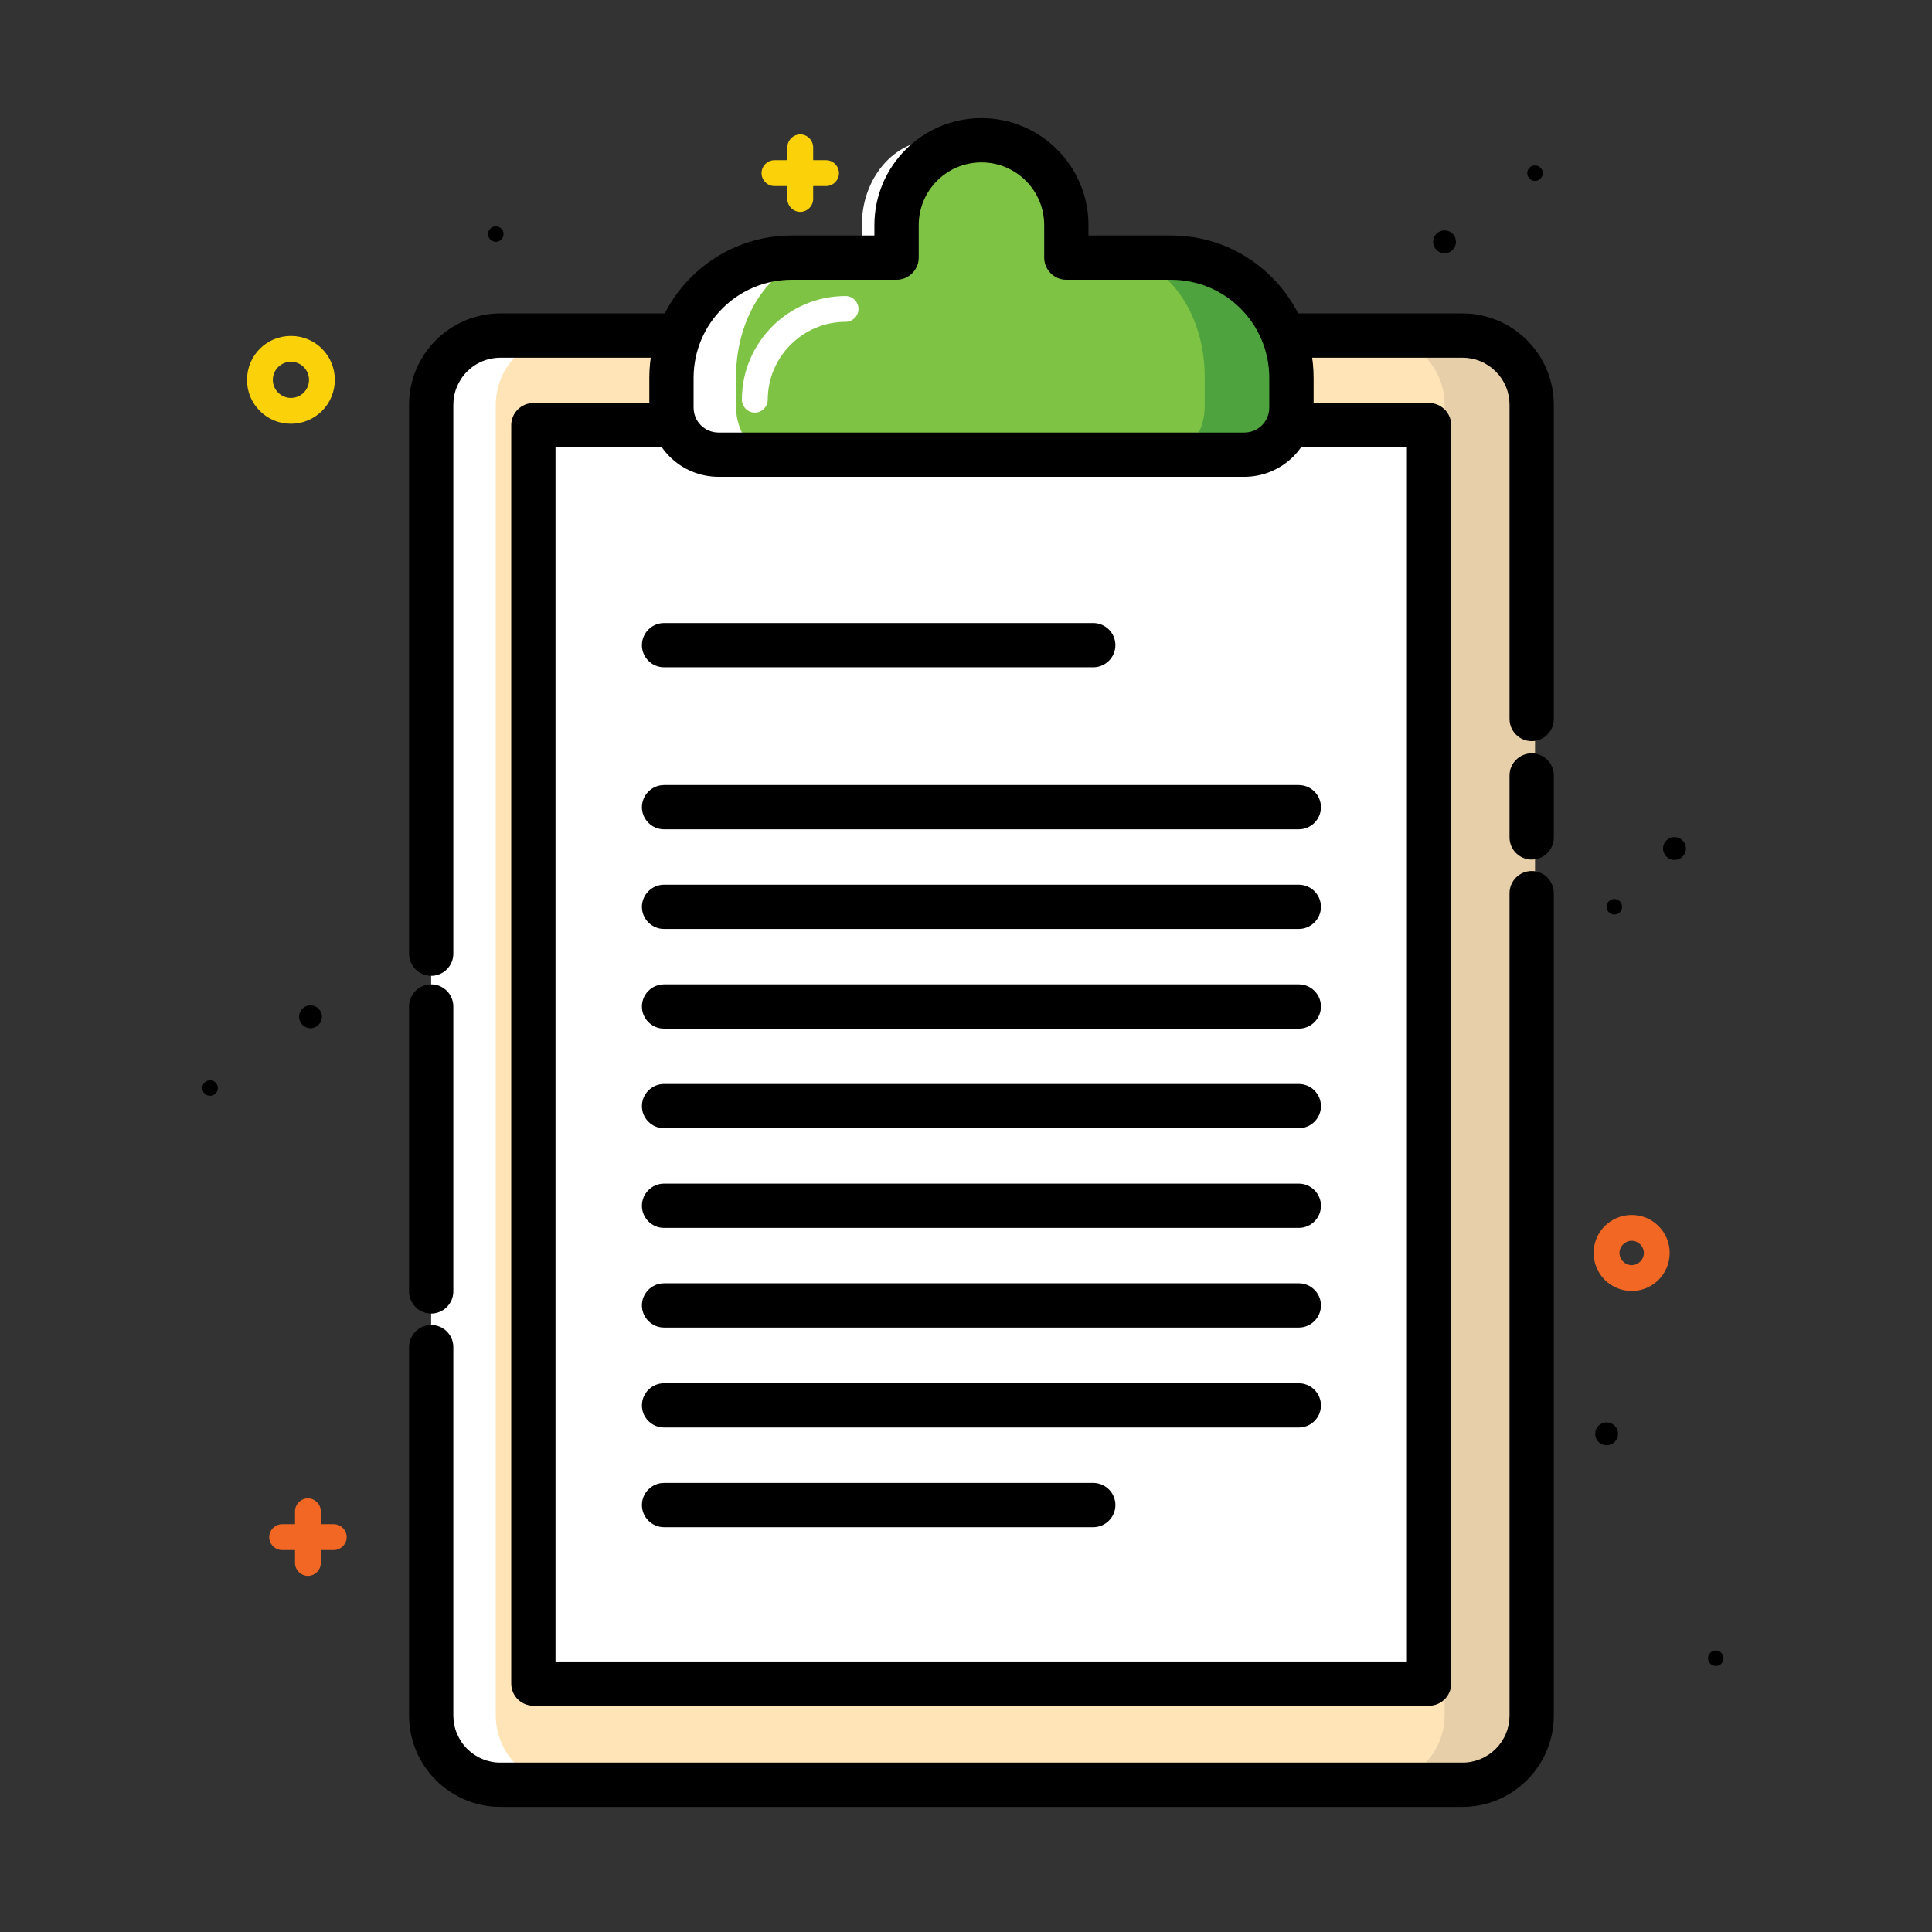
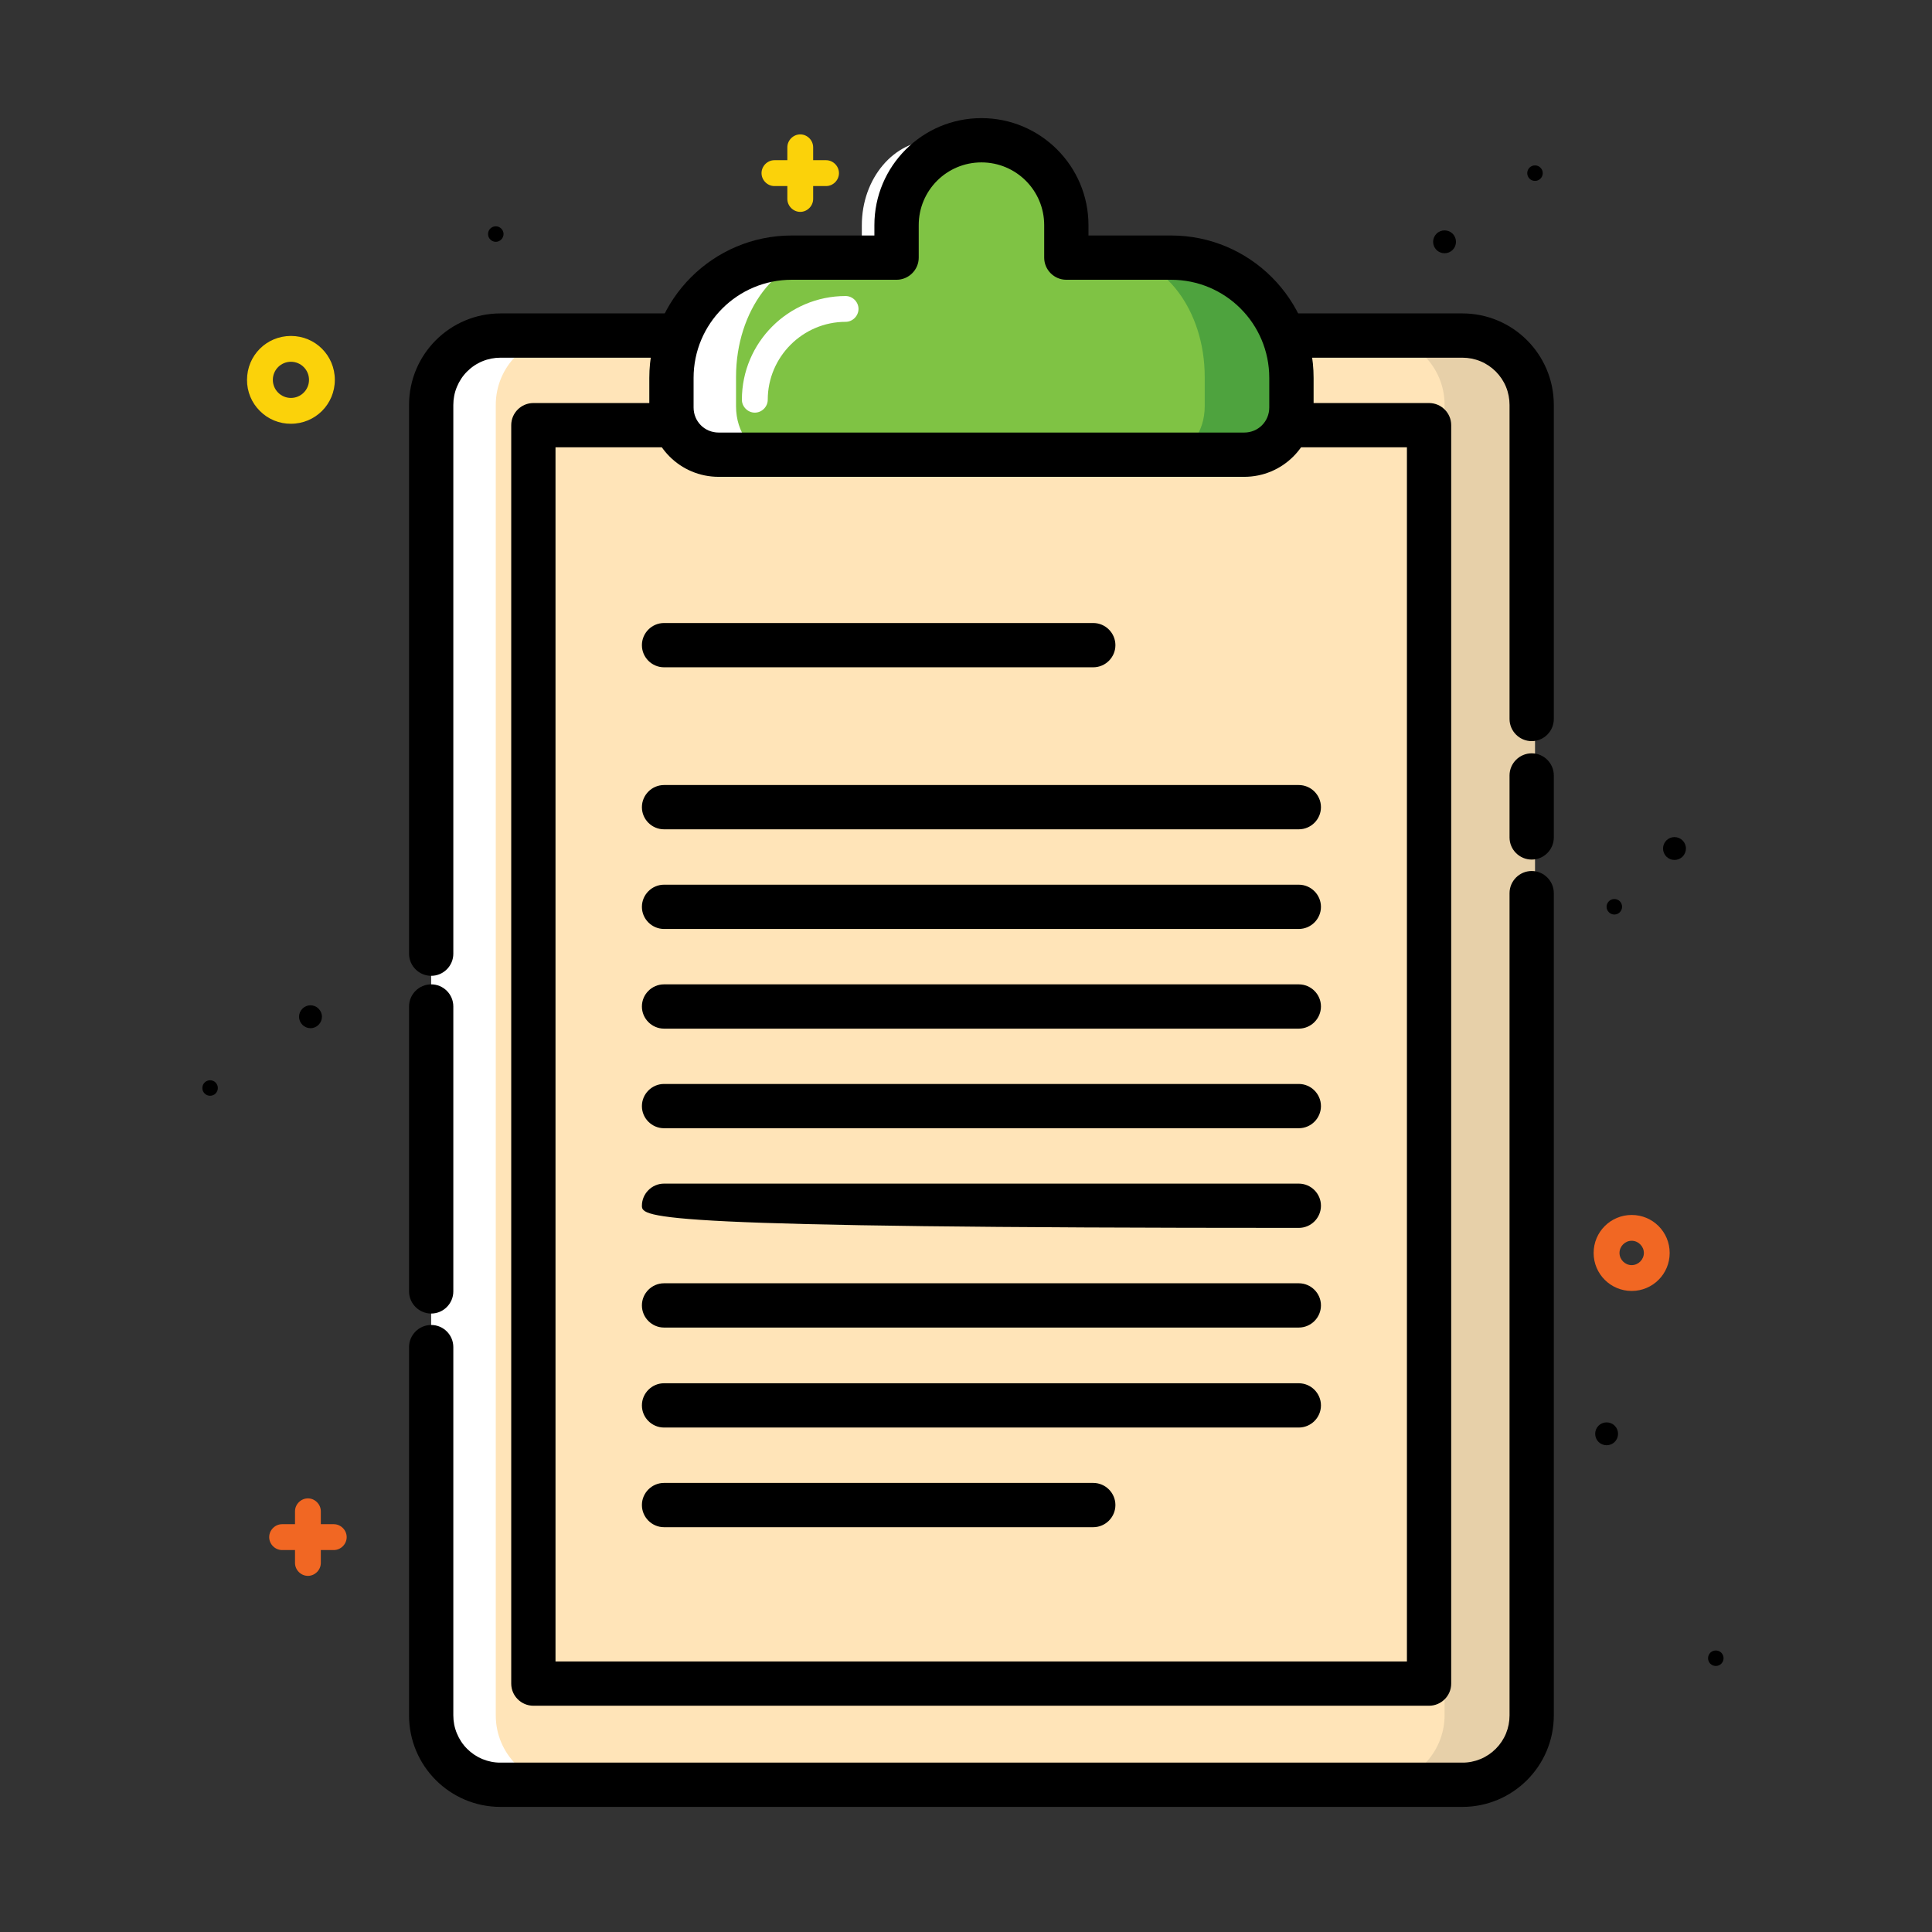
<svg xmlns="http://www.w3.org/2000/svg" width="36" height="36" viewBox="0 0 36 36" fill="none">
  <rect x="0" y="0" width="36" height="36" fill="#333333" stroke="none" />
  <path d="M27.31 33.256H9.389C8.674 33.256 8.097 32.679 8.097 31.964V7.545C8.097 6.83 8.674 6.252 9.389 6.252H27.31C28.025 6.252 28.603 6.83 28.603 7.545V31.957C28.603 32.672 28.025 33.256 27.31 33.256Z" fill="#E7D0A9" />
  <path d="M9.939 33.256H9.327C8.612 33.256 8.034 32.679 8.034 31.964V7.545C8.034 6.83 8.612 6.252 9.327 6.252H9.939V33.256Z" fill="white" />
  <path d="M25.625 33.256H10.531C9.816 33.256 9.238 32.679 9.238 31.964V7.545C9.238 6.83 9.816 6.252 10.531 6.252H25.625C26.34 6.252 26.918 6.83 26.918 7.545V31.957C26.918 32.672 26.34 33.256 25.625 33.256Z" fill="#FFE4B8" />
-   <path d="M9.939 7.924H26.629V31.373H9.939V7.924Z" fill="white" />
  <path d="M30.404 24.055C30.012 24.055 29.695 23.739 29.695 23.347C29.695 22.955 30.012 22.639 30.404 22.639C30.796 22.639 31.112 22.955 31.112 23.347C31.112 23.739 30.796 24.055 30.404 24.055ZM30.404 23.12C30.28 23.12 30.177 23.223 30.177 23.347C30.177 23.471 30.28 23.574 30.404 23.574C30.527 23.574 30.631 23.471 30.631 23.347C30.631 23.223 30.527 23.12 30.404 23.12Z" fill="#F16723" />
  <path d="M28.458 3.226C28.458 3.265 28.473 3.301 28.5 3.329C28.527 3.356 28.564 3.371 28.602 3.371C28.641 3.371 28.677 3.356 28.704 3.329C28.732 3.301 28.747 3.265 28.747 3.226C28.747 3.188 28.732 3.151 28.704 3.124C28.677 3.097 28.641 3.082 28.602 3.082C28.564 3.082 28.527 3.097 28.5 3.124C28.473 3.151 28.458 3.188 28.458 3.226Z" fill="black" />
  <path d="M31.827 30.898C31.827 30.917 31.831 30.936 31.838 30.954C31.845 30.971 31.856 30.987 31.869 31.001C31.883 31.014 31.899 31.025 31.916 31.032C31.934 31.039 31.953 31.043 31.972 31.043C31.991 31.043 32.009 31.039 32.027 31.032C32.044 31.025 32.06 31.014 32.074 31.001C32.087 30.987 32.098 30.971 32.105 30.954C32.112 30.936 32.116 30.917 32.116 30.898C32.116 30.879 32.112 30.861 32.105 30.843C32.098 30.826 32.087 30.81 32.074 30.796C32.06 30.783 32.044 30.772 32.027 30.765C32.009 30.758 31.991 30.754 31.972 30.754C31.953 30.754 31.934 30.758 31.916 30.765C31.899 30.772 31.883 30.783 31.869 30.796C31.856 30.81 31.845 30.826 31.838 30.843C31.831 30.861 31.827 30.879 31.827 30.898Z" fill="black" />
  <path d="M29.936 16.896C29.936 16.935 29.952 16.971 29.979 16.998C30.006 17.026 30.043 17.041 30.081 17.041C30.119 17.041 30.156 17.026 30.183 16.998C30.21 16.971 30.225 16.935 30.225 16.896C30.225 16.858 30.21 16.821 30.183 16.794C30.156 16.767 30.119 16.752 30.081 16.752C30.043 16.752 30.006 16.767 29.979 16.794C29.952 16.821 29.936 16.858 29.936 16.896Z" fill="black" />
  <path d="M3.771 20.273C3.771 20.292 3.774 20.311 3.781 20.329C3.789 20.346 3.799 20.362 3.813 20.376C3.826 20.389 3.842 20.4 3.86 20.407C3.877 20.414 3.896 20.418 3.915 20.418C3.934 20.418 3.953 20.414 3.97 20.407C3.988 20.4 4.004 20.389 4.017 20.376C4.03 20.362 4.041 20.346 4.048 20.329C4.056 20.311 4.059 20.292 4.059 20.273C4.059 20.254 4.056 20.236 4.048 20.218C4.041 20.201 4.03 20.185 4.017 20.171C4.004 20.158 3.988 20.147 3.97 20.14C3.953 20.133 3.934 20.129 3.915 20.129C3.896 20.129 3.877 20.133 3.86 20.14C3.842 20.147 3.826 20.158 3.813 20.171C3.799 20.185 3.789 20.201 3.781 20.218C3.774 20.236 3.771 20.254 3.771 20.273Z" fill="black" />
  <path d="M9.094 4.361C9.094 4.4 9.109 4.436 9.136 4.463C9.163 4.49 9.2 4.506 9.238 4.506C9.276 4.506 9.313 4.49 9.34 4.463C9.367 4.436 9.383 4.4 9.383 4.361C9.383 4.323 9.367 4.286 9.34 4.259C9.313 4.232 9.276 4.217 9.238 4.217C9.2 4.217 9.163 4.232 9.136 4.259C9.109 4.286 9.094 4.323 9.094 4.361Z" fill="black" />
  <path d="M6.219 28.401H5.978V28.161C5.978 28.03 5.868 27.92 5.738 27.92C5.607 27.92 5.497 28.03 5.497 28.161V28.401H5.256C5.126 28.401 5.016 28.511 5.016 28.642C5.016 28.773 5.126 28.883 5.256 28.883H5.497V29.123C5.497 29.254 5.607 29.364 5.738 29.364C5.868 29.364 5.978 29.254 5.978 29.123V28.883H6.219C6.35 28.883 6.46 28.773 6.46 28.642C6.46 28.511 6.35 28.401 6.219 28.401Z" fill="#F16723" />
  <path d="M26.704 4.506C26.704 4.563 26.727 4.617 26.767 4.657C26.806 4.697 26.861 4.719 26.917 4.719C26.974 4.719 27.028 4.697 27.068 4.657C27.108 4.617 27.13 4.563 27.13 4.506C27.13 4.45 27.108 4.395 27.068 4.355C27.028 4.315 26.974 4.293 26.917 4.293C26.861 4.293 26.806 4.315 26.767 4.355C26.727 4.395 26.704 4.45 26.704 4.506Z" fill="black" />
  <path d="M5.572 18.946C5.572 19.002 5.595 19.056 5.635 19.096C5.675 19.136 5.729 19.159 5.785 19.159C5.842 19.159 5.896 19.136 5.936 19.096C5.976 19.056 5.999 19.002 5.999 18.946C5.999 18.889 5.976 18.835 5.936 18.795C5.896 18.755 5.842 18.732 5.785 18.732C5.729 18.732 5.675 18.755 5.635 18.795C5.595 18.835 5.572 18.889 5.572 18.946Z" fill="black" />
  <path d="M30.988 15.811C30.988 15.867 31.011 15.922 31.051 15.962C31.091 16.002 31.145 16.024 31.201 16.024C31.258 16.024 31.312 16.002 31.352 15.962C31.392 15.922 31.415 15.867 31.415 15.811C31.415 15.754 31.392 15.7 31.352 15.66C31.312 15.62 31.258 15.598 31.201 15.598C31.145 15.598 31.091 15.62 31.051 15.66C31.011 15.7 30.988 15.754 30.988 15.811Z" fill="black" />
  <path d="M29.724 26.717C29.724 26.774 29.746 26.828 29.786 26.868C29.826 26.908 29.88 26.93 29.937 26.93C29.993 26.93 30.048 26.908 30.087 26.868C30.128 26.828 30.15 26.774 30.15 26.717C30.15 26.66 30.128 26.606 30.087 26.566C30.048 26.526 29.993 26.504 29.937 26.504C29.88 26.504 29.826 26.526 29.786 26.566C29.746 26.606 29.724 26.66 29.724 26.717Z" fill="black" />
  <path d="M5.421 7.896C5.313 7.897 5.207 7.876 5.107 7.835C5.008 7.794 4.918 7.734 4.842 7.657C4.765 7.581 4.705 7.491 4.664 7.392C4.623 7.292 4.602 7.186 4.603 7.078C4.603 6.624 4.967 6.26 5.421 6.26C5.875 6.26 6.239 6.624 6.239 7.078C6.239 7.532 5.875 7.896 5.421 7.896ZM5.421 6.741C5.235 6.741 5.084 6.892 5.084 7.078C5.084 7.264 5.235 7.415 5.421 7.415C5.607 7.415 5.758 7.264 5.758 7.078C5.758 6.892 5.607 6.741 5.421 6.741Z" fill="#FBD20A" />
  <path d="M8.035 24.476C7.808 24.476 7.622 24.29 7.622 24.063V18.754C7.622 18.527 7.808 18.342 8.035 18.342C8.262 18.342 8.447 18.527 8.447 18.754V24.063C8.447 24.29 8.262 24.476 8.035 24.476ZM27.248 33.669H9.327C8.385 33.669 7.622 32.906 7.622 31.964V25.101C7.622 24.874 7.808 24.689 8.035 24.689C8.262 24.689 8.447 24.874 8.447 25.101V31.964C8.447 32.08 8.469 32.194 8.514 32.301C8.558 32.408 8.622 32.505 8.704 32.587C8.786 32.669 8.883 32.734 8.99 32.778C9.097 32.822 9.212 32.845 9.327 32.844H27.248C27.364 32.845 27.478 32.822 27.585 32.778C27.692 32.734 27.789 32.669 27.871 32.587C27.953 32.505 28.018 32.408 28.062 32.301C28.106 32.194 28.128 32.08 28.128 31.964V16.643C28.128 16.416 28.314 16.23 28.541 16.23C28.768 16.23 28.953 16.416 28.953 16.643V31.964C28.953 32.906 28.19 33.669 27.248 33.669ZM28.541 16.017C28.314 16.017 28.128 15.832 28.128 15.605V14.449C28.128 14.223 28.314 14.037 28.541 14.037C28.768 14.037 28.953 14.223 28.953 14.449V15.605C28.953 15.832 28.768 16.017 28.541 16.017ZM8.035 18.183C7.808 18.183 7.622 17.998 7.622 17.771V7.545C7.622 6.603 8.385 5.84 9.327 5.84H27.248C28.19 5.84 28.953 6.603 28.953 7.545V13.397C28.953 13.624 28.768 13.81 28.541 13.81C28.314 13.81 28.128 13.624 28.128 13.397V7.545C28.128 7.43 28.106 7.315 28.062 7.208C28.018 7.101 27.953 7.004 27.871 6.922C27.789 6.84 27.692 6.775 27.585 6.731C27.478 6.687 27.364 6.665 27.248 6.665H9.327C9.212 6.665 9.097 6.687 8.99 6.731C8.883 6.775 8.786 6.84 8.704 6.922C8.622 7.004 8.558 7.101 8.514 7.208C8.469 7.315 8.447 7.43 8.447 7.545V17.771C8.447 17.998 8.262 18.183 8.035 18.183Z" fill="black" />
  <path d="M26.628 31.784H9.939C9.712 31.784 9.526 31.599 9.526 31.372V7.922C9.526 7.695 9.712 7.51 9.939 7.51H26.628C26.855 7.51 27.041 7.695 27.041 7.922V31.372C27.041 31.599 26.855 31.784 26.628 31.784ZM10.351 30.959H26.216V8.335H10.351V30.959Z" fill="black" />
-   <path d="M24.201 15.453H12.373C12.147 15.453 11.961 15.268 11.961 15.041C11.961 14.814 12.147 14.628 12.373 14.628H24.201C24.428 14.628 24.614 14.814 24.614 15.041C24.614 15.268 24.428 15.453 24.201 15.453ZM20.371 12.434H12.373C12.147 12.434 11.961 12.249 11.961 12.022C11.961 11.795 12.147 11.609 12.373 11.609H20.371C20.598 11.609 20.784 11.795 20.784 12.022C20.784 12.249 20.598 12.434 20.371 12.434ZM24.201 17.31H12.373C12.147 17.31 11.961 17.124 11.961 16.898C11.961 16.671 12.147 16.485 12.373 16.485H24.201C24.428 16.485 24.614 16.671 24.614 16.898C24.614 17.124 24.428 17.31 24.201 17.31ZM24.201 19.167H12.373C12.147 19.167 11.961 18.981 11.961 18.754C11.961 18.527 12.147 18.342 12.373 18.342H24.201C24.428 18.342 24.614 18.527 24.614 18.754C24.614 18.981 24.428 19.167 24.201 19.167ZM24.201 21.023H12.373C12.147 21.023 11.961 20.838 11.961 20.611C11.961 20.384 12.147 20.198 12.373 20.198H24.201C24.428 20.198 24.614 20.384 24.614 20.611C24.614 20.838 24.428 21.023 24.201 21.023ZM24.201 22.88H12.373C12.147 22.88 11.961 22.695 11.961 22.468C11.961 22.241 12.147 22.055 12.373 22.055H24.201C24.428 22.055 24.614 22.241 24.614 22.468C24.614 22.695 24.428 22.88 24.201 22.88ZM24.201 24.737H12.373C12.147 24.737 11.961 24.551 11.961 24.324C11.961 24.097 12.147 23.912 12.373 23.912H24.201C24.428 23.912 24.614 24.097 24.614 24.324C24.614 24.551 24.428 24.737 24.201 24.737ZM24.201 26.6H12.373C12.147 26.6 11.961 26.415 11.961 26.188C11.961 25.961 12.147 25.775 12.373 25.775H24.201C24.428 25.775 24.614 25.961 24.614 26.188C24.614 26.415 24.428 26.6 24.201 26.6ZM20.371 28.457H12.373C12.147 28.457 11.961 28.271 11.961 28.044C11.961 27.818 12.147 27.632 12.373 27.632H20.371C20.598 27.632 20.784 27.818 20.784 28.044C20.784 28.271 20.598 28.457 20.371 28.457Z" fill="black" />
+   <path d="M24.201 15.453H12.373C12.147 15.453 11.961 15.268 11.961 15.041C11.961 14.814 12.147 14.628 12.373 14.628H24.201C24.428 14.628 24.614 14.814 24.614 15.041C24.614 15.268 24.428 15.453 24.201 15.453ZM20.371 12.434H12.373C12.147 12.434 11.961 12.249 11.961 12.022C11.961 11.795 12.147 11.609 12.373 11.609H20.371C20.598 11.609 20.784 11.795 20.784 12.022C20.784 12.249 20.598 12.434 20.371 12.434ZM24.201 17.31H12.373C12.147 17.31 11.961 17.124 11.961 16.898C11.961 16.671 12.147 16.485 12.373 16.485H24.201C24.428 16.485 24.614 16.671 24.614 16.898C24.614 17.124 24.428 17.31 24.201 17.31ZM24.201 19.167H12.373C12.147 19.167 11.961 18.981 11.961 18.754C11.961 18.527 12.147 18.342 12.373 18.342H24.201C24.428 18.342 24.614 18.527 24.614 18.754C24.614 18.981 24.428 19.167 24.201 19.167ZM24.201 21.023H12.373C12.147 21.023 11.961 20.838 11.961 20.611C11.961 20.384 12.147 20.198 12.373 20.198H24.201C24.428 20.198 24.614 20.384 24.614 20.611C24.614 20.838 24.428 21.023 24.201 21.023ZM24.201 22.88C12.147 22.88 11.961 22.695 11.961 22.468C11.961 22.241 12.147 22.055 12.373 22.055H24.201C24.428 22.055 24.614 22.241 24.614 22.468C24.614 22.695 24.428 22.88 24.201 22.88ZM24.201 24.737H12.373C12.147 24.737 11.961 24.551 11.961 24.324C11.961 24.097 12.147 23.912 12.373 23.912H24.201C24.428 23.912 24.614 24.097 24.614 24.324C24.614 24.551 24.428 24.737 24.201 24.737ZM24.201 26.6H12.373C12.147 26.6 11.961 26.415 11.961 26.188C11.961 25.961 12.147 25.775 12.373 25.775H24.201C24.428 25.775 24.614 25.961 24.614 26.188C24.614 26.415 24.428 26.6 24.201 26.6ZM20.371 28.457H12.373C12.147 28.457 11.961 28.271 11.961 28.044C11.961 27.818 12.147 27.632 12.373 27.632H20.371C20.598 27.632 20.784 27.818 20.784 28.044C20.784 28.271 20.598 28.457 20.371 28.457Z" fill="black" />
  <path d="M21.822 4.802H19.869V4.197C19.869 3.324 19.16 2.615 18.287 2.615C17.414 2.615 16.706 3.324 16.706 4.197V4.802H14.752C13.515 4.802 12.511 5.806 12.511 7.044V7.594C12.51 7.71 12.533 7.824 12.577 7.931C12.621 8.038 12.686 8.135 12.768 8.217C12.85 8.299 12.947 8.364 13.054 8.408C13.161 8.452 13.275 8.474 13.391 8.474H23.183C23.299 8.474 23.414 8.452 23.52 8.408C23.628 8.364 23.725 8.299 23.806 8.217C23.888 8.135 23.953 8.038 23.997 7.931C24.041 7.824 24.064 7.71 24.064 7.594V7.044C24.064 5.806 23.059 4.802 21.822 4.802Z" fill="#4EA33E" />
  <path d="M20.391 4.802H18.741V4.197C18.741 3.324 18.143 2.615 17.4 2.615C16.657 2.615 16.059 3.324 16.059 4.197V4.802H14.409C13.357 4.802 12.511 5.806 12.511 7.044V7.594C12.511 8.082 12.841 8.474 13.253 8.474H21.547C21.959 8.474 22.289 8.082 22.289 7.594V7.044C22.289 5.806 21.437 4.802 20.391 4.802Z" fill="white" />
  <path d="M20.756 4.781H20V4.175C20 3.302 18.948 2.594 18.288 2.594C17.628 2.594 16.706 3.302 16.706 4.175V4.78H15.413C14.478 4.78 13.715 5.785 13.715 7.022V7.572C13.715 8.061 14.011 8.453 14.382 8.453H21.781C22.146 8.453 22.448 8.061 22.448 7.572V7.022C22.448 5.785 21.692 4.781 20.756 4.781Z" fill="#7FC344" />
  <path d="M23.184 8.885H13.391C12.676 8.885 12.099 8.308 12.099 7.592V7.042C12.099 5.578 13.288 4.388 14.753 4.388H16.293V4.195C16.293 3.095 17.187 2.201 18.288 2.201C19.388 2.201 20.282 3.095 20.282 4.195V4.388H21.822C23.287 4.388 24.477 5.578 24.477 7.042V7.592C24.477 8.308 23.899 8.885 23.184 8.885ZM14.753 5.213C13.742 5.213 12.924 6.031 12.924 7.042V7.592C12.924 7.854 13.13 8.06 13.392 8.06H23.184C23.445 8.06 23.651 7.854 23.651 7.592V7.042C23.651 6.031 22.833 5.213 21.822 5.213H19.869C19.642 5.213 19.457 5.027 19.457 4.801V4.195C19.457 3.549 18.934 3.026 18.288 3.026C17.641 3.026 17.119 3.549 17.119 4.195V4.801C17.119 5.027 16.933 5.213 16.706 5.213H14.753V5.213Z" fill="black" />
  <path d="M14.065 7.689C13.934 7.689 13.824 7.579 13.824 7.448C13.824 6.382 14.691 5.516 15.757 5.516C15.887 5.516 15.997 5.626 15.997 5.756C15.997 5.887 15.887 5.997 15.757 5.997C14.959 5.997 14.306 6.65 14.306 7.448C14.306 7.579 14.196 7.689 14.065 7.689Z" fill="white" />
  <path d="M15.393 2.985H15.152V2.745C15.152 2.614 15.042 2.504 14.912 2.504C14.781 2.504 14.671 2.614 14.671 2.745V2.985H14.43C14.3 2.985 14.19 3.095 14.19 3.226C14.19 3.357 14.3 3.467 14.43 3.467H14.671V3.707C14.671 3.838 14.781 3.948 14.912 3.948C15.042 3.948 15.152 3.838 15.152 3.707V3.467H15.393C15.524 3.467 15.633 3.357 15.633 3.226C15.633 3.095 15.523 2.985 15.393 2.985Z" fill="#FBD20A" />
</svg>